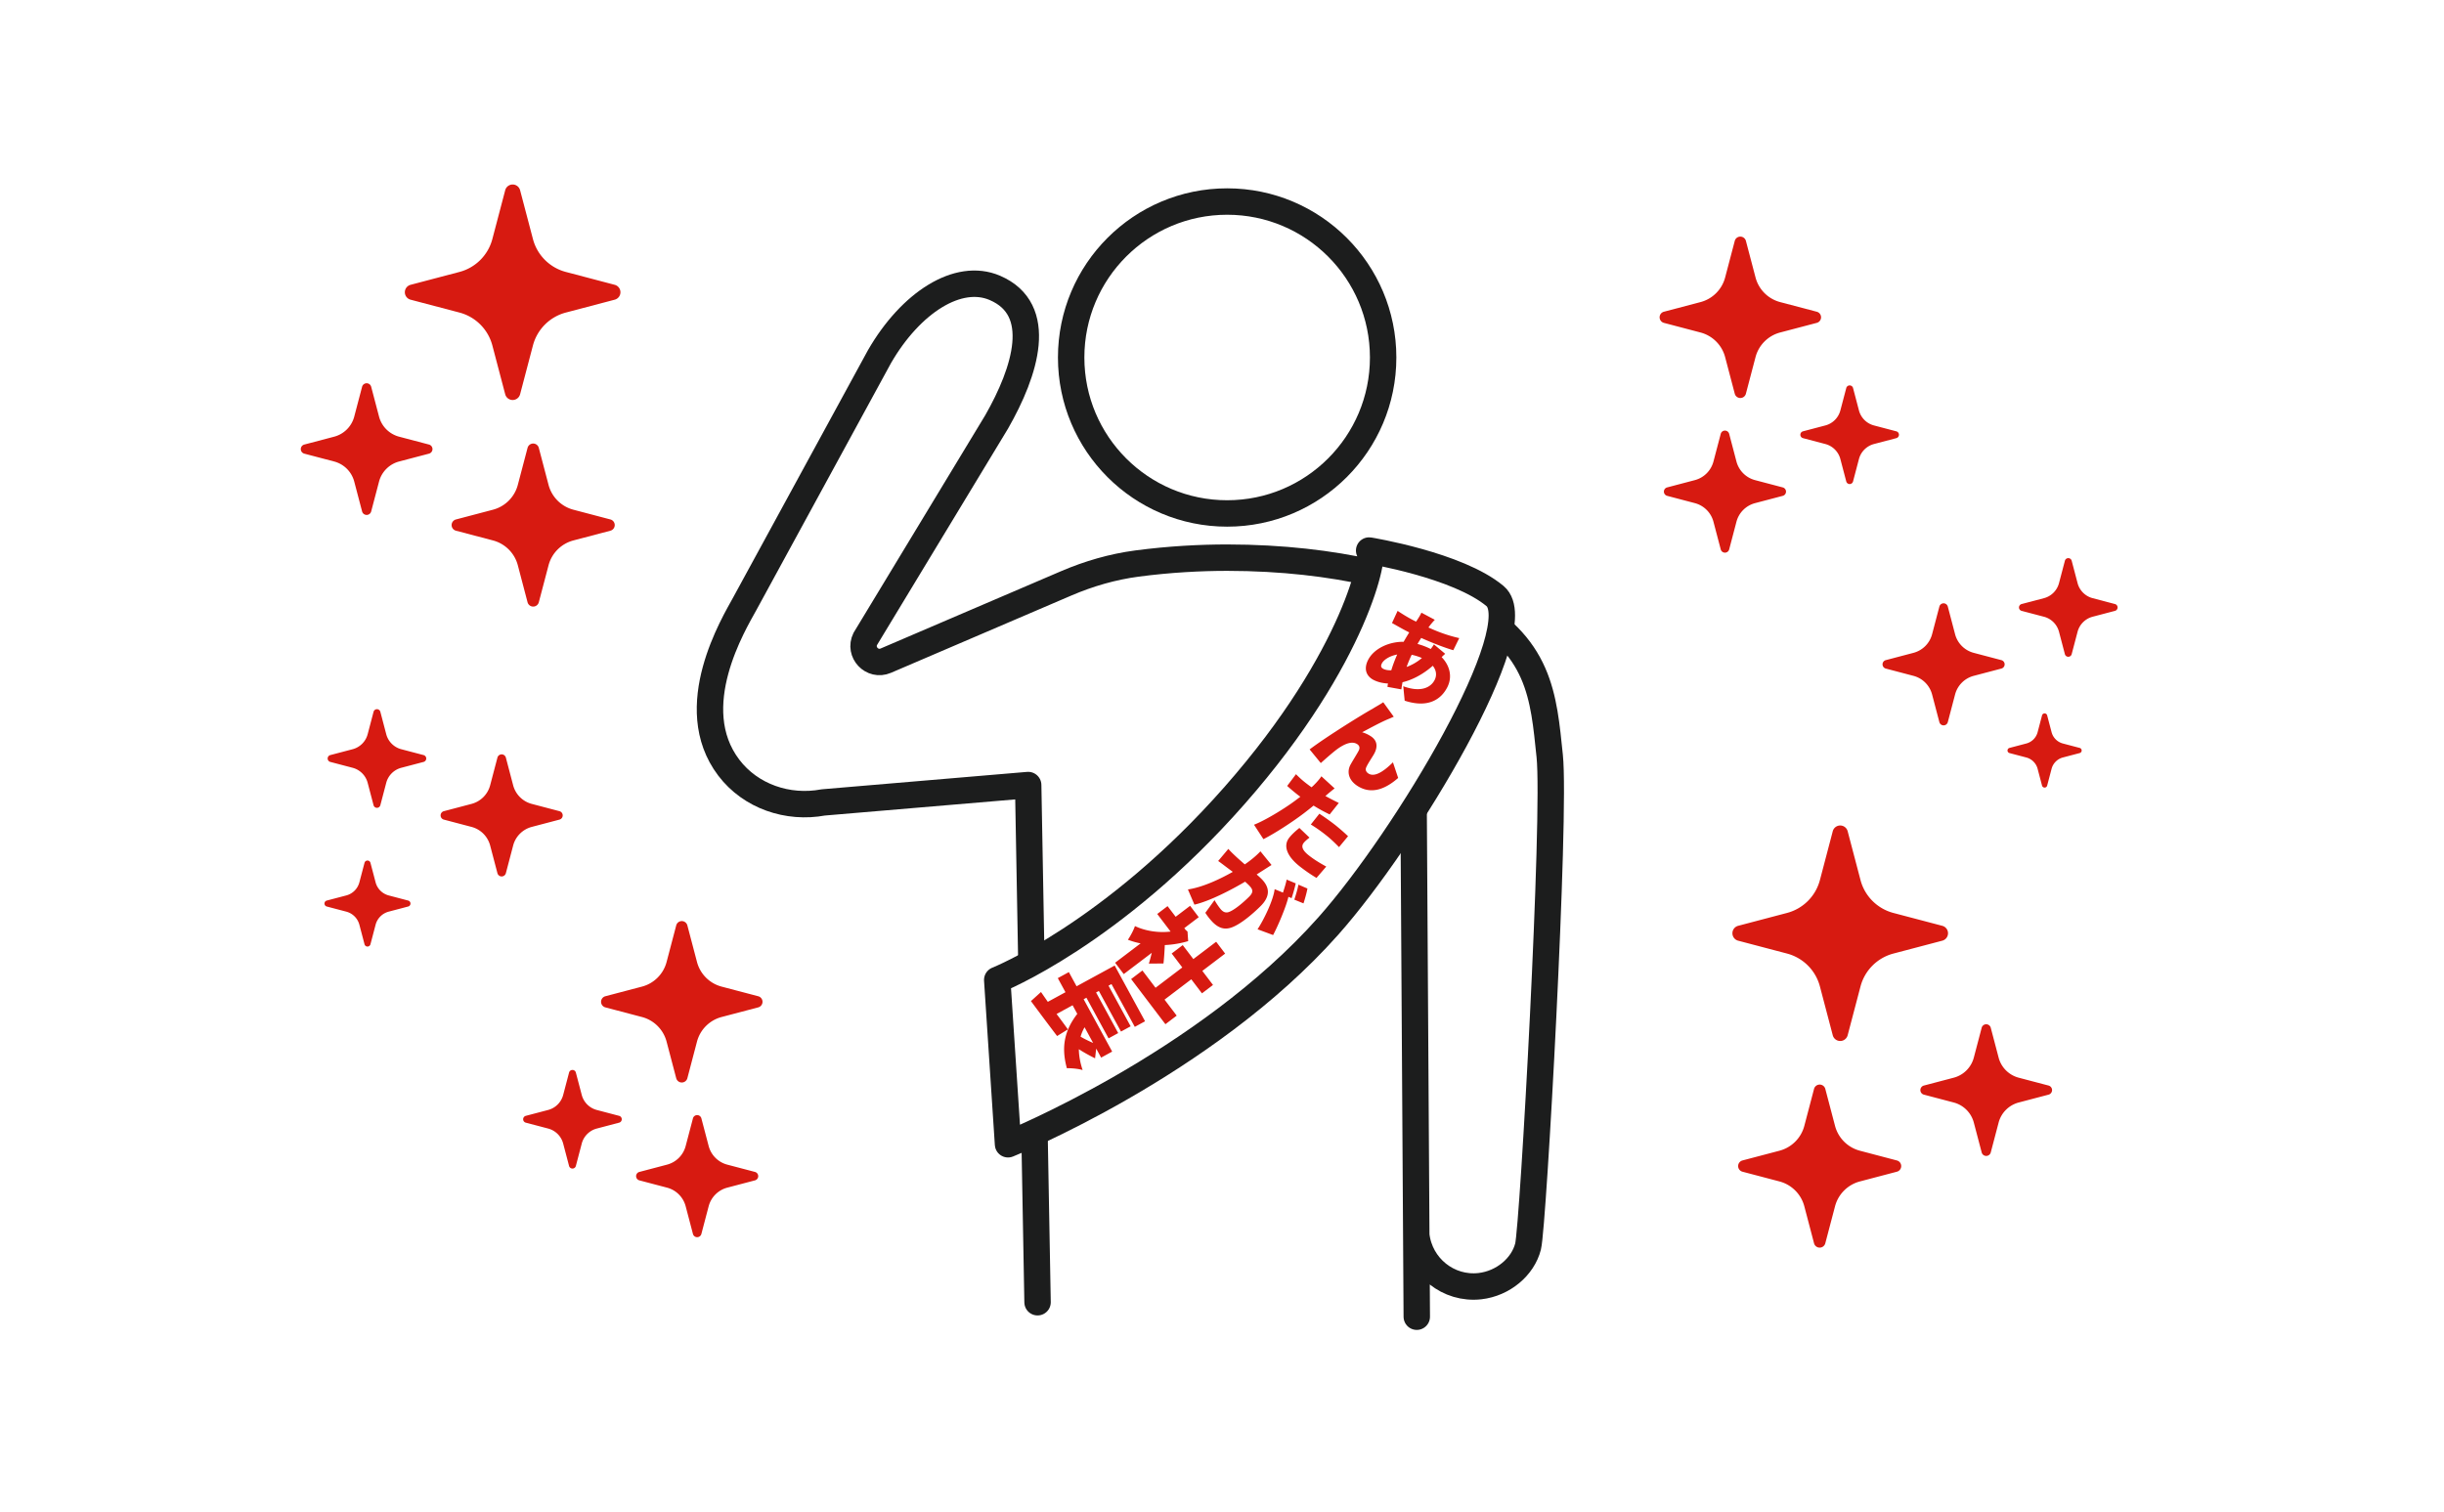
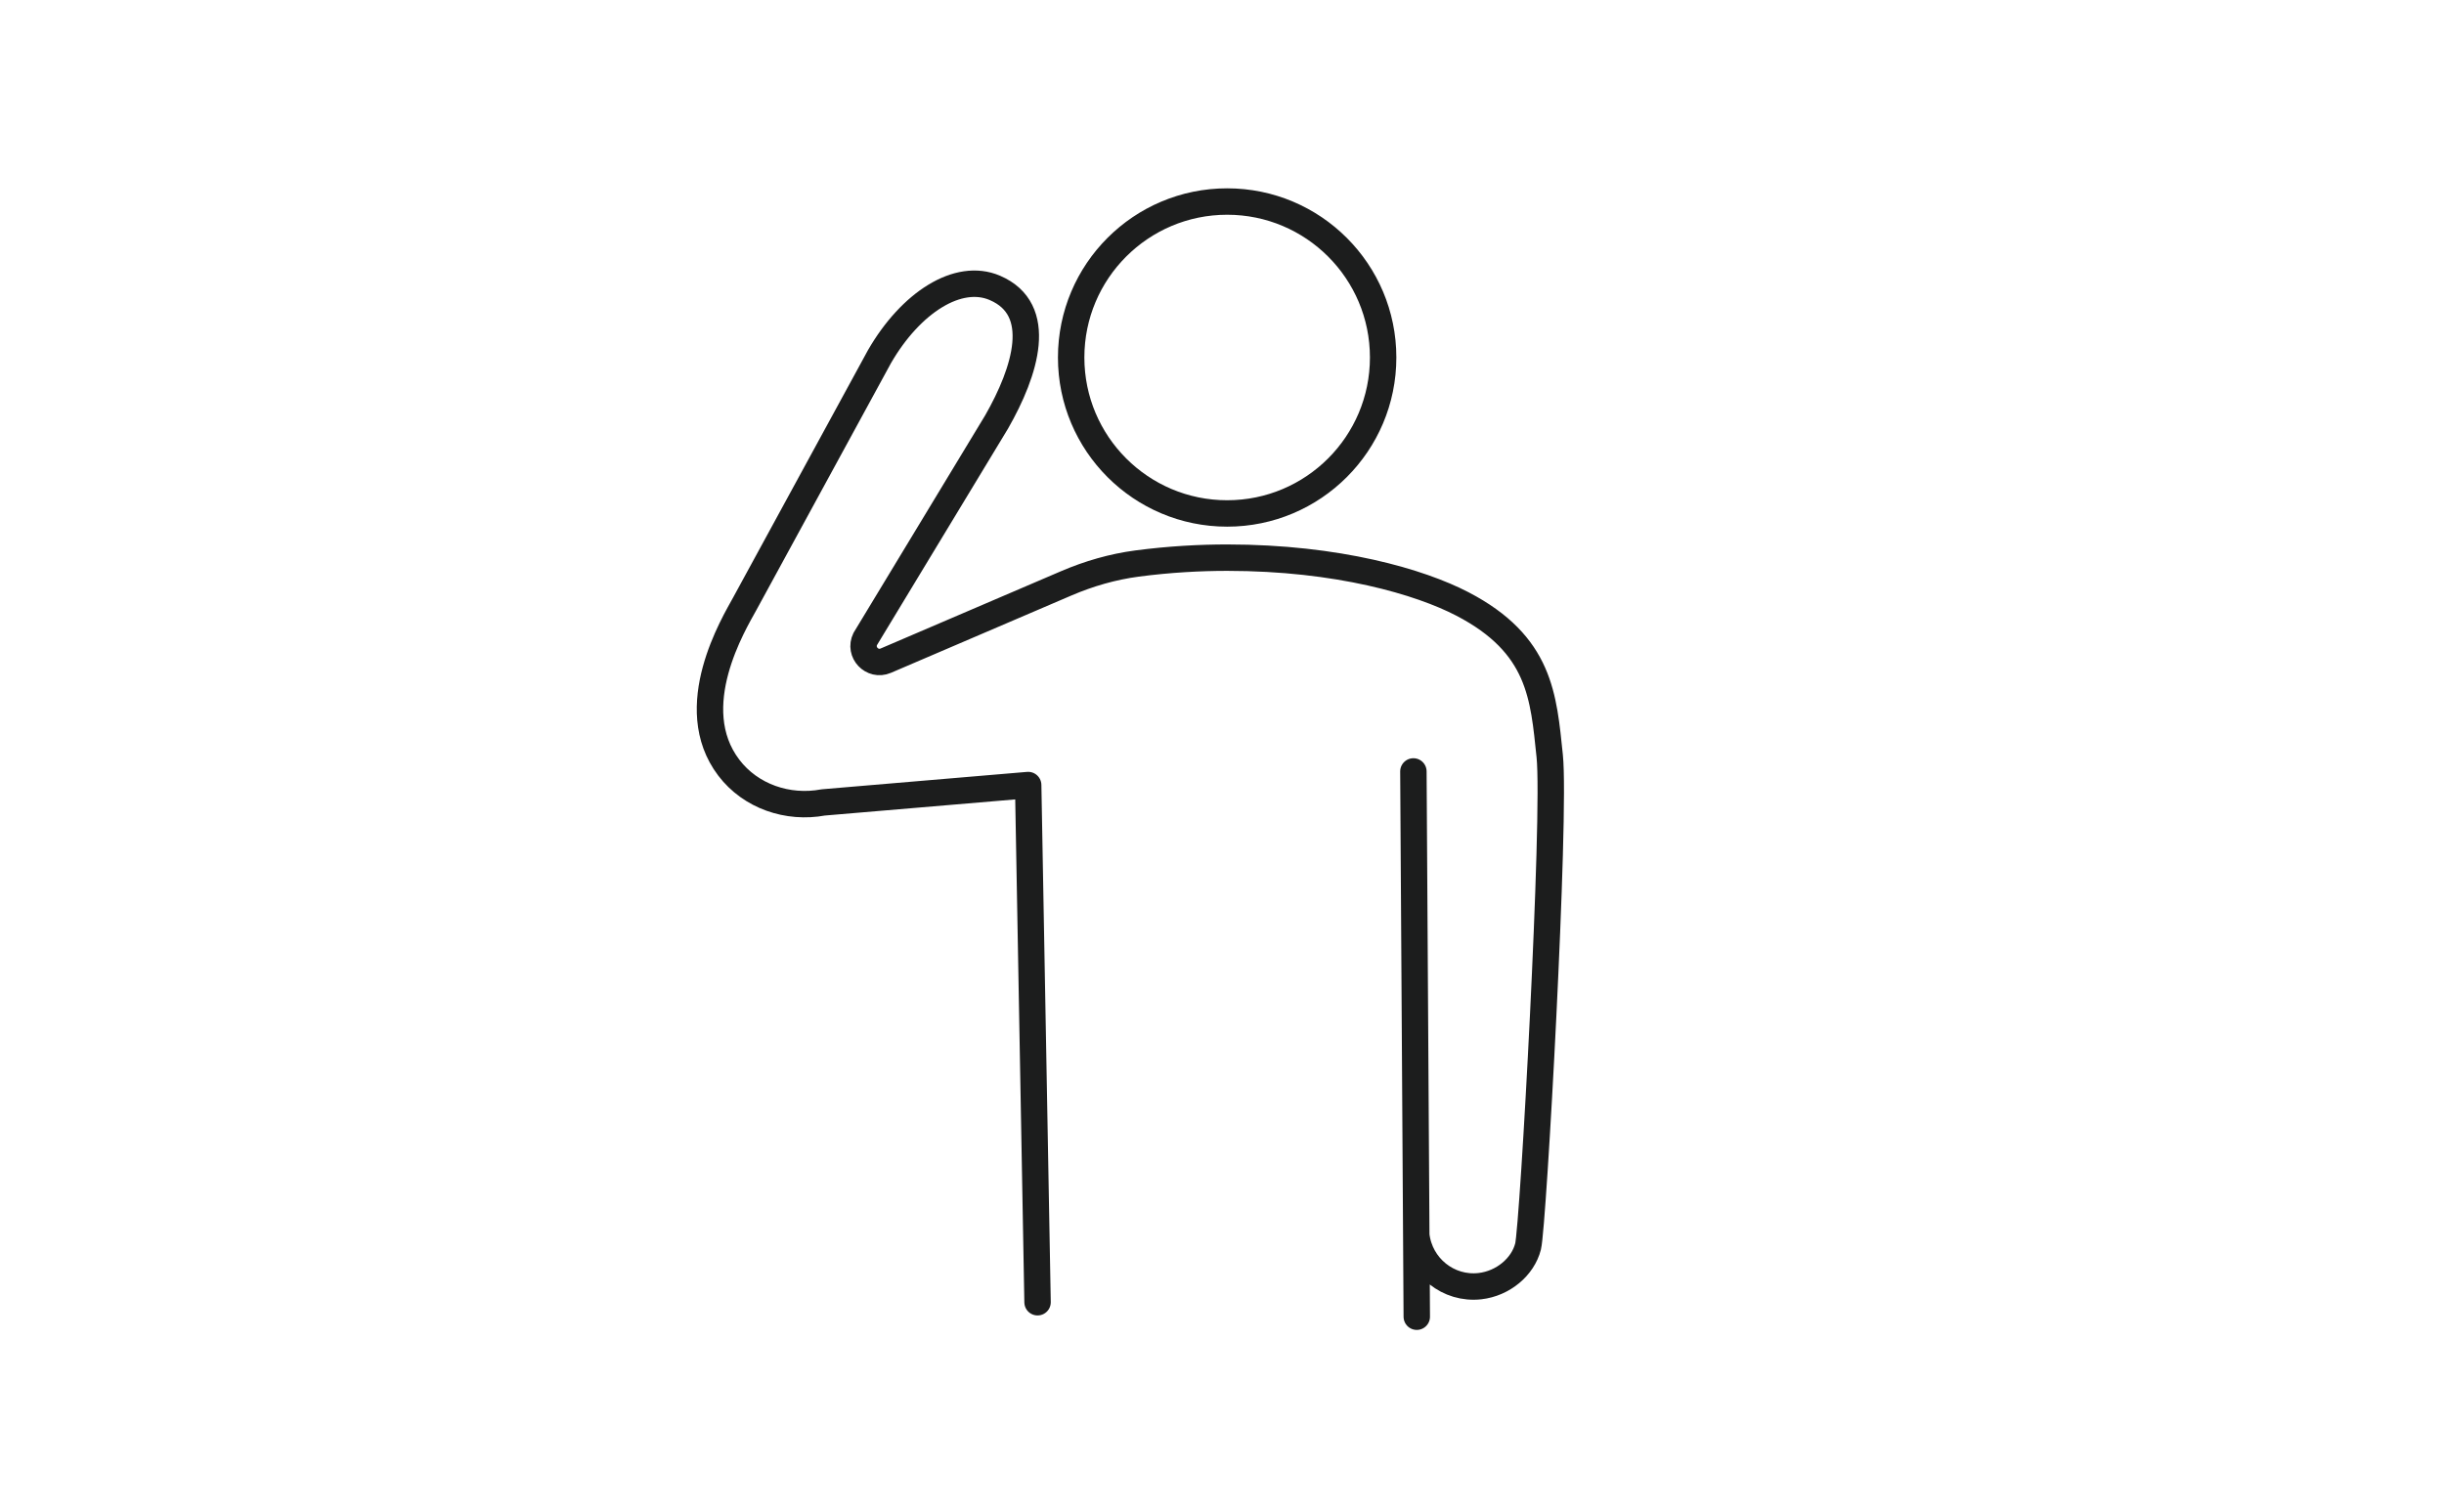
<svg xmlns="http://www.w3.org/2000/svg" id="uuid-ccb5c236-5387-4565-862a-8cf012d1902f" data-name="レイヤー 2" width="370" height="229">
  <defs>
    <style>.uuid-bbad0b94-a146-4192-aad6-b43c80559dfd{stroke:#1c1d1d;stroke-linecap:round;stroke-linejoin:round;stroke-width:4px;fill:none}</style>
  </defs>
  <g id="uuid-507e3d91-e504-44cf-b88c-9376ec88e492" data-name="レイヤー 1">
-     <path fill="#fff" d="M0 0h370v229H0z" />
    <path class="uuid-bbad0b94-a146-4192-aad6-b43c80559dfd" d="M185.78 77.75c-13.043 0-23.616-10.574-23.616-23.616 0-13.043 10.573-23.616 23.616-23.616s23.616 10.573 23.616 23.616c0 13.042-10.573 23.616-23.616 23.616z" />
    <path class="uuid-bbad0b94-a146-4192-aad6-b43c80559dfd" d="M157.077 197.192l-1.42-78.315-31.02 2.63c-5.37 1.003-10.994-.908-14.3-5.257-6.966-9.169.809-21.887 2.404-24.807l20.41-37.45c4.723-8.172 11.899-12.786 17.458-10.403 7.628 3.27 4.636 12.663.277 20.291l-19.893 32.872c-.995 2.009 1.05 4.17 3.11 3.287l27.333-11.715c3.42-1.466 7.016-2.506 10.705-2.993 4.89-.646 9.585-.89 13.639-.89 16.774 0 29.214 3.68 35.604 7.004 11.853 6.163 12.286 14.07 13.227 23.02s-2.491 71.186-3.275 74.28c-.784 3.093-3.786 5.612-7.287 6.01-4.775.543-9.09-2.92-9.638-7.733l-.436-70.21.512 82.57" />
-     <path d="M150.972 148.388s17.436-6.902 35.962-27.97 21.432-37.052 20.342-37.052c0 0 13.44 2.18 19.07 6.902s-13.377 36.581-25.245 49.947c-18.707 21.068-48.494 33.056-48.494 33.056l-1.635-24.883z" stroke="#1c1d1d" stroke-linecap="round" stroke-linejoin="round" stroke-width="4" fill="#fff" />
-     <path d="M93.06 43.127l-7.394-1.947a6.99 6.99 0 01-4.983-4.98l-1.945-7.395a1.166 1.166 0 00-2.254 0L74.538 36.2a6.99 6.99 0 01-4.982 4.98l-7.395 1.947a1.165 1.165 0 000 2.254l7.395 1.947a6.989 6.989 0 014.982 4.98l1.946 7.395a1.166 1.166 0 002.254 0l1.945-7.395a6.989 6.989 0 014.983-4.98l7.394-1.947a1.165 1.165 0 000-2.254zm-.654 35.531l-5.593-1.473a5.287 5.287 0 01-3.77-3.767l-1.471-5.593a.88.88 0 00-1.705 0l-1.472 5.593a5.287 5.287 0 01-3.769 3.767l-5.593 1.473a.88.88 0 000 1.705l5.593 1.472a5.286 5.286 0 013.77 3.768l1.47 5.593a.882.882 0 001.706 0l1.472-5.593a5.286 5.286 0 013.768-3.767l5.594-1.473a.881.881 0 000-1.705zM64.944 67.316l-4.517-1.189a4.269 4.269 0 01-3.043-3.042l-1.19-4.518a.709.709 0 00-.688-.53.71.71 0 00-.688.53l-1.189 4.518a4.272 4.272 0 01-3.044 3.042l-4.517 1.189a.713.713 0 000 1.378l4.517 1.188a4.271 4.271 0 013.044 3.043l1.189 4.517a.71.71 0 00.688.531.709.709 0 00.688-.53l1.19-4.518a4.269 4.269 0 013.043-3.043l4.517-1.188a.713.713 0 000-1.378zm49.841 83.54l-5.537-1.457a5.234 5.234 0 01-3.73-3.73l-1.457-5.536a.871.871 0 00-1.688 0l-1.457 5.537a5.234 5.234 0 01-3.73 3.729l-5.537 1.457a.872.872 0 000 1.688l5.536 1.458a5.233 5.233 0 013.731 3.73l1.457 5.536a.873.873 0 001.688 0l1.456-5.537a5.233 5.233 0 013.731-3.73l5.537-1.457a.872.872 0 000-1.688zm-.49 26.604l-4.188-1.102a3.959 3.959 0 01-2.822-2.82l-1.102-4.189a.66.66 0 00-1.277 0l-1.102 4.188a3.959 3.959 0 01-2.822 2.821l-4.188 1.103a.66.66 0 000 1.277l4.188 1.102a3.958 3.958 0 012.822 2.82l1.102 4.19a.66.66 0 001.277 0l1.102-4.19a3.958 3.958 0 012.822-2.82l4.188-1.102a.66.66 0 000-1.277zm-20.562-8.492l-3.383-.89a3.196 3.196 0 01-2.279-2.278l-.89-3.382a.531.531 0 00-1.03 0l-.89 3.382a3.198 3.198 0 01-2.28 2.278l-3.383.89a.534.534 0 000 1.032l3.383.89a3.198 3.198 0 012.28 2.278l.89 3.382a.531.531 0 001.03 0l.89-3.382a3.196 3.196 0 012.28-2.278l3.382-.89a.534.534 0 000-1.032zM251.252 48.047c0 .396.267.742.65.844l5.537 1.457a5.233 5.233 0 013.731 3.73l1.457 5.536a.871.871 0 001.688 0l1.456-5.537a5.233 5.233 0 013.73-3.729l5.538-1.457a.872.872 0 000-1.688l-5.537-1.458a5.234 5.234 0 01-3.73-3.73l-1.457-5.536a.873.873 0 00-1.688 0l-1.457 5.537a5.234 5.234 0 01-3.73 3.729l-5.537 1.458a.872.872 0 00-.651.844zm.648 26.398c0 .3.202.562.493.639l4.188 1.102a3.958 3.958 0 012.822 2.821l1.102 4.188a.66.66 0 001.276 0l1.102-4.188a3.958 3.958 0 012.822-2.82l4.188-1.103a.66.66 0 000-1.277l-4.188-1.103a3.959 3.959 0 01-2.822-2.82l-1.102-4.189a.66.66 0 00-1.276 0l-1.102 4.188a3.959 3.959 0 01-2.822 2.821l-4.188 1.103a.66.66 0 00-.493.638zm20.657-8.615c0 .242.164.454.398.516l3.382.89a3.196 3.196 0 012.279 2.278l.89 3.383a.531.531 0 001.03 0l.891-3.383a3.198 3.198 0 012.28-2.278l3.382-.89a.534.534 0 000-1.032l-3.383-.89a3.198 3.198 0 01-2.279-2.278l-.89-3.382a.531.531 0 00-1.03 0l-.891 3.382a3.196 3.196 0 01-2.279 2.278l-3.382.89a.534.534 0 00-.398.516zm-10.284 75.489c0 .53.356.992.869 1.127l7.394 1.946a6.989 6.989 0 014.983 4.98l1.945 7.395a1.166 1.166 0 002.254 0l1.946-7.394a6.989 6.989 0 014.982-4.98l7.395-1.947a1.165 1.165 0 000-2.255l-7.395-1.946a6.99 6.99 0 01-4.982-4.98l-1.945-7.395a1.166 1.166 0 00-2.255 0l-1.945 7.394a6.99 6.99 0 01-4.983 4.98l-7.394 1.947a1.165 1.165 0 00-.869 1.127zm.866 35.256c0 .401.27.75.657.853l5.594 1.472a5.286 5.286 0 013.769 3.768l1.471 5.593a.88.88 0 001.705 0l1.472-5.593a5.286 5.286 0 013.769-3.768l5.593-1.472a.881.881 0 000-1.705l-5.593-1.473a5.287 5.287 0 01-3.769-3.767l-1.472-5.594a.882.882 0 00-1.705 0l-1.471 5.594a5.287 5.287 0 01-3.77 3.767l-5.593 1.472a.881.881 0 00-.657.853zm27.588-11.505c0 .323.218.606.53.688l4.518 1.189a4.269 4.269 0 013.044 3.042l1.19 4.518a.709.709 0 00.687.53.71.71 0 00.688-.53l1.189-4.518a4.271 4.271 0 013.044-3.042l4.518-1.189a.713.713 0 000-1.378l-4.518-1.188a4.272 4.272 0 01-3.044-3.043l-1.189-4.517a.71.71 0 00-.688-.531.709.709 0 00-.688.53l-1.19 4.518a4.269 4.269 0 01-3.043 3.043l-4.517 1.188a.713.713 0 00-.531.69zm-73.509-71.215c-.242.25-.416.463-.577.652-.127.154-.255.341-.389.51 1.584.724 2.993 1.228 4.664 1.609l-.899 1.833c-1.348-.389-3.188-1.108-4.859-1.858-.188.308-.382.597-.557.913a9.997 9.997 0 011.92.724l.08.04c.188-.241.376-.516.484-.698l1.705 1.423c-.121.107-.329.288-.537.503 1.228 1.268 1.658 2.958.873 4.529-.926 1.852-2.892 3.235-6.47 2.068l-.214-2.187c2.778 1.02 4.228.1 4.757-.961.336-.67.269-1.443-.288-2.14-1.564 1.382-3.261 2.195-4.583 2.49-.068.369-.128.725-.175 1.087l-2.107-.382c.026-.155.047-.329.087-.51-.738-.033-1.483-.188-2.155-.523-1.02-.508-1.604-1.555-.872-3.02.844-1.69 3.093-2.799 5.394-2.772.276-.483.564-.96.846-1.423l-.202-.1c-.764-.383-1.764-.967-2.409-1.321l.852-1.84c.45.308 1.544 1.007 2.484 1.476l.308.154c.12-.174.235-.335.336-.503.154-.241.362-.591.476-.853l2.027 1.08zm-7.777 7.438c.296.148.712.221 1.188.208.228-.758.537-1.577.892-2.39-1.127.21-2.04.793-2.322 1.357-.18.362-.16.625.242.825zm3.504-.296a7.702 7.702 0 002.321-1.357 8.009 8.009 0 00-1.55-.489 19.31 19.31 0 00-.771 1.846zm-2.695 7.861c-1.224.503-2.78 1.363-4.034 2.026.452.126.89.333 1.282.582 1.001.633 1.14 1.591.521 2.709-.255.46-.935 1.449-1.164 1.978-.219.43-.011.775.319.983.911.579 2.265-.269 3.705-1.7l.791 2.366c-2.051 1.808-4.161 2.477-6.138 1.225-1.407-.891-1.645-2.196-1.074-3.238.363-.657 1.021-1.696 1.24-2.126.203-.404.137-.748-.244-.99-.76-.48-1.82-.069-2.901.684-.75.538-1.98 1.64-2.596 2.193l-1.691-2.068c2.498-1.897 8.146-5.403 9.552-6.165.368-.246.944-.539 1.595-.977l1.591 2.197c-.251.089-.502.232-.753.321zm-8.198 10.527c-.383.29-.948.761-1.2.982-.058.05-.126.111-.205.163.662.371 1.343.72 2.033 1.058l-1.379 1.739a24.086 24.086 0 01-2.439-1.34c-.497.408-1.015.82-1.496 1.185-1.678 1.273-4.308 2.997-6.093 3.897l-1.427-2.184c1.595-.612 4.449-2.329 6.16-3.594l.854-.643a13.58 13.58 0 01-.597-.454 29.176 29.176 0 01-1.396-1.183l1.332-1.778c.566.565.913.877 1.418 1.278.305.242.62.472.935.703.175-.149.32-.283.443-.414.441-.436.863-.943 1.051-1.253l2.006 1.839zm-3.804 7.454c-.324.24-.693.56-.879.796-.382.481-.26 1.076.75 1.876.788.625 1.65 1.154 2.664 1.71l-1.477 1.718a23.83 23.83 0 01-2.54-1.746c-2.02-1.601-2.512-3.177-1.58-4.352.465-.588 1.088-1.109 1.527-1.47l1.535 1.468zm1.493-3.62a35.352 35.352 0 012.373 1.689 31.82 31.82 0 011.97 1.716l-1.367 1.652c-.52-.527-1.172-1.178-1.889-1.746a22.597 22.597 0 00-2.382-1.679l1.295-1.633zm-8.471 8.547c-.351.223-.691.434-1.02.657.296.255.55.489.73.67 1.197 1.2 1.428 2.558-.134 4.114-1.221 1.218-3.07 2.784-4.428 3.249-1.103.38-1.983.028-2.82-.81a8.933 8.933 0 01-1.121-1.425l1.392-1.917c.275.489.783 1.233 1.048 1.498.328.33.677.447 1.092.31.785-.255 2.123-1.354 3.09-2.318.765-.762.554-1.165-.093-1.814-.116-.117-.296-.276-.508-.468-2.049 1.216-5.35 2.94-7.674 3.477l-.982-2.303c2.323-.346 4.977-1.635 6.792-2.662-.318-.233-.572-.425-.741-.552-.392-.288-1.07-.819-1.473-1.094l1.541-1.832c.381.446.794.818 1.218 1.221.307.287.773.69 1.27 1.126.967-.666 1.753-1.323 2.37-1.98l1.682 2.071c-.393.243-.87.55-1.232.782zm4.265 4.24l-.476-.203c-.395 1.644-1.652 4.548-2.321 5.788l-2.354-.873c.957-1.463 2.373-4.356 2.588-6.074l1.26.522c.193-.614.448-1.378.555-1.972l1.378.575a23.081 23.081 0 01-.63 2.237zm1.802.789l-1.388-.565c.213-.636.5-1.58.619-2.27l1.367.586c-.118.668-.416 1.708-.598 2.249zm-23.407 9.12c.137-.442.292-1.03.438-1.631l-4.241 3.22-1.307-1.721 3.86-2.93a11.537 11.537 0 01-1.927-.552c.357-.498.92-1.567 1.065-2.072 1.567.75 3.57 1.057 5.4.835l-2.023-2.664 1.564-1.188 1.226 1.612 2.186-1.66 1.306 1.72-2.186 1.66.2.263.287.254.101 1.449a14.63 14.63 0 01-3.54.597c-.03.928-.143 2.368-.2 2.788l-2.208.02zm4.212 7.879l-1.708 1.298-5.19-6.835 1.709-1.298 1.987 2.617 4.05-3.076-1.605-2.114 1.672-1.271 1.606 2.115 3.453-2.622 1.36 1.792-3.452 2.622 1.614 2.127-1.672 1.27-1.615-2.127-4.05 3.076 1.841 2.426zm-12.357 6.461a24.697 24.697 0 01-2.458-1.376c.014.965.191 2.013.574 3.155-.638-.2-1.736-.302-2.386-.273-.916-3.342-.292-5.8 1.576-8.235l-.71-1.305-2.424 1.322c.571.764 1.156 1.555 1.713 2.329l-1.635 1.01a540.19 540.19 0 01-3.96-5.29l1.523-1.376c.311.445.65.944 1.033 1.487l2.673-1.457-1.163-2.133 1.673-.911 1.17 2.146 5.768-3.142 4.6 8.441-1.554.847-3.53-6.48-.449.245 3.351 6.15-1.461.796-3.351-6.15-.422.229 3.35 6.151-1.461.797-3.35-6.151-.422.23 4.32 7.927-1.673.912-.746-1.37-.17 1.475zm-1.589-4.7a6.34 6.34 0 00-.607 1.423c.603.355 1.299.693 1.899.947l-1.292-2.37zm-79.5-32.721l-4.188-1.102a3.959 3.959 0 01-2.822-2.821l-1.102-4.188a.66.66 0 00-1.277 0l-1.102 4.188a3.959 3.959 0 01-2.822 2.82l-4.188 1.103a.66.66 0 000 1.277l4.188 1.103a3.958 3.958 0 012.822 2.82l1.102 4.189a.66.66 0 001.277 0l1.102-4.188a3.958 3.958 0 012.822-2.821l4.188-1.103a.66.66 0 000-1.277zm-20.562-8.492l-3.383-.89a3.196 3.196 0 01-2.279-2.278l-.89-3.383a.531.531 0 00-1.03 0l-.89 3.383a3.198 3.198 0 01-2.28 2.278l-3.383.89a.534.534 0 000 1.031l3.383.89a3.198 3.198 0 012.28 2.278l.89 3.383a.531.531 0 001.03 0l.89-3.383a3.196 3.196 0 012.28-2.278l3.382-.89a.534.534 0 000-1.031zM61.8 136.37l-2.951-.777a2.789 2.789 0 01-1.988-1.988l-.777-2.95a.464.464 0 00-.899 0l-.777 2.95a2.79 2.79 0 01-1.988 1.988l-2.952.776a.466.466 0 000 .9l2.952.777a2.79 2.79 0 011.988 1.987l.777 2.951a.464.464 0 00.899 0l.777-2.95a2.789 2.789 0 011.988-1.988l2.95-.777a.466.466 0 000-.9zM285 100.6c0 .3.201.561.492.638l4.188 1.102a3.958 3.958 0 012.822 2.821l1.102 4.188a.66.66 0 001.276 0l1.102-4.188a3.958 3.958 0 012.822-2.82l4.188-1.103a.66.66 0 000-1.277l-4.188-1.103a3.959 3.959 0 01-2.822-2.82l-1.102-4.189a.66.66 0 00-1.276 0l-1.102 4.189a3.959 3.959 0 01-2.822 2.82l-4.188 1.103a.66.66 0 00-.493.638zm20.656-8.616c0 .242.164.454.398.516l3.382.89a3.196 3.196 0 012.279 2.278l.89 3.383a.531.531 0 001.03 0l.891-3.383a3.198 3.198 0 012.28-2.278l3.382-.89a.534.534 0 000-1.032l-3.383-.89a3.198 3.198 0 01-2.279-2.278l-.89-3.382a.531.531 0 00-1.03 0l-.891 3.382a3.196 3.196 0 01-2.279 2.278l-3.382.89a.534.534 0 00-.398.516zm-1.737 21.66c0 .182.123.341.299.388l2.545.67c.838.22 1.493.875 1.714 1.713l.67 2.545a.4.4 0 00.775 0l.67-2.545a2.406 2.406 0 011.714-1.714l2.545-.67a.402.402 0 000-.775l-2.545-.67a2.406 2.406 0 01-1.714-1.713l-.67-2.545a.4.4 0 00-.775 0l-.67 2.545a2.404 2.404 0 01-1.714 1.713l-2.545.67a.402.402 0 00-.299.388z" fill="#d71a11" />
  </g>
</svg>